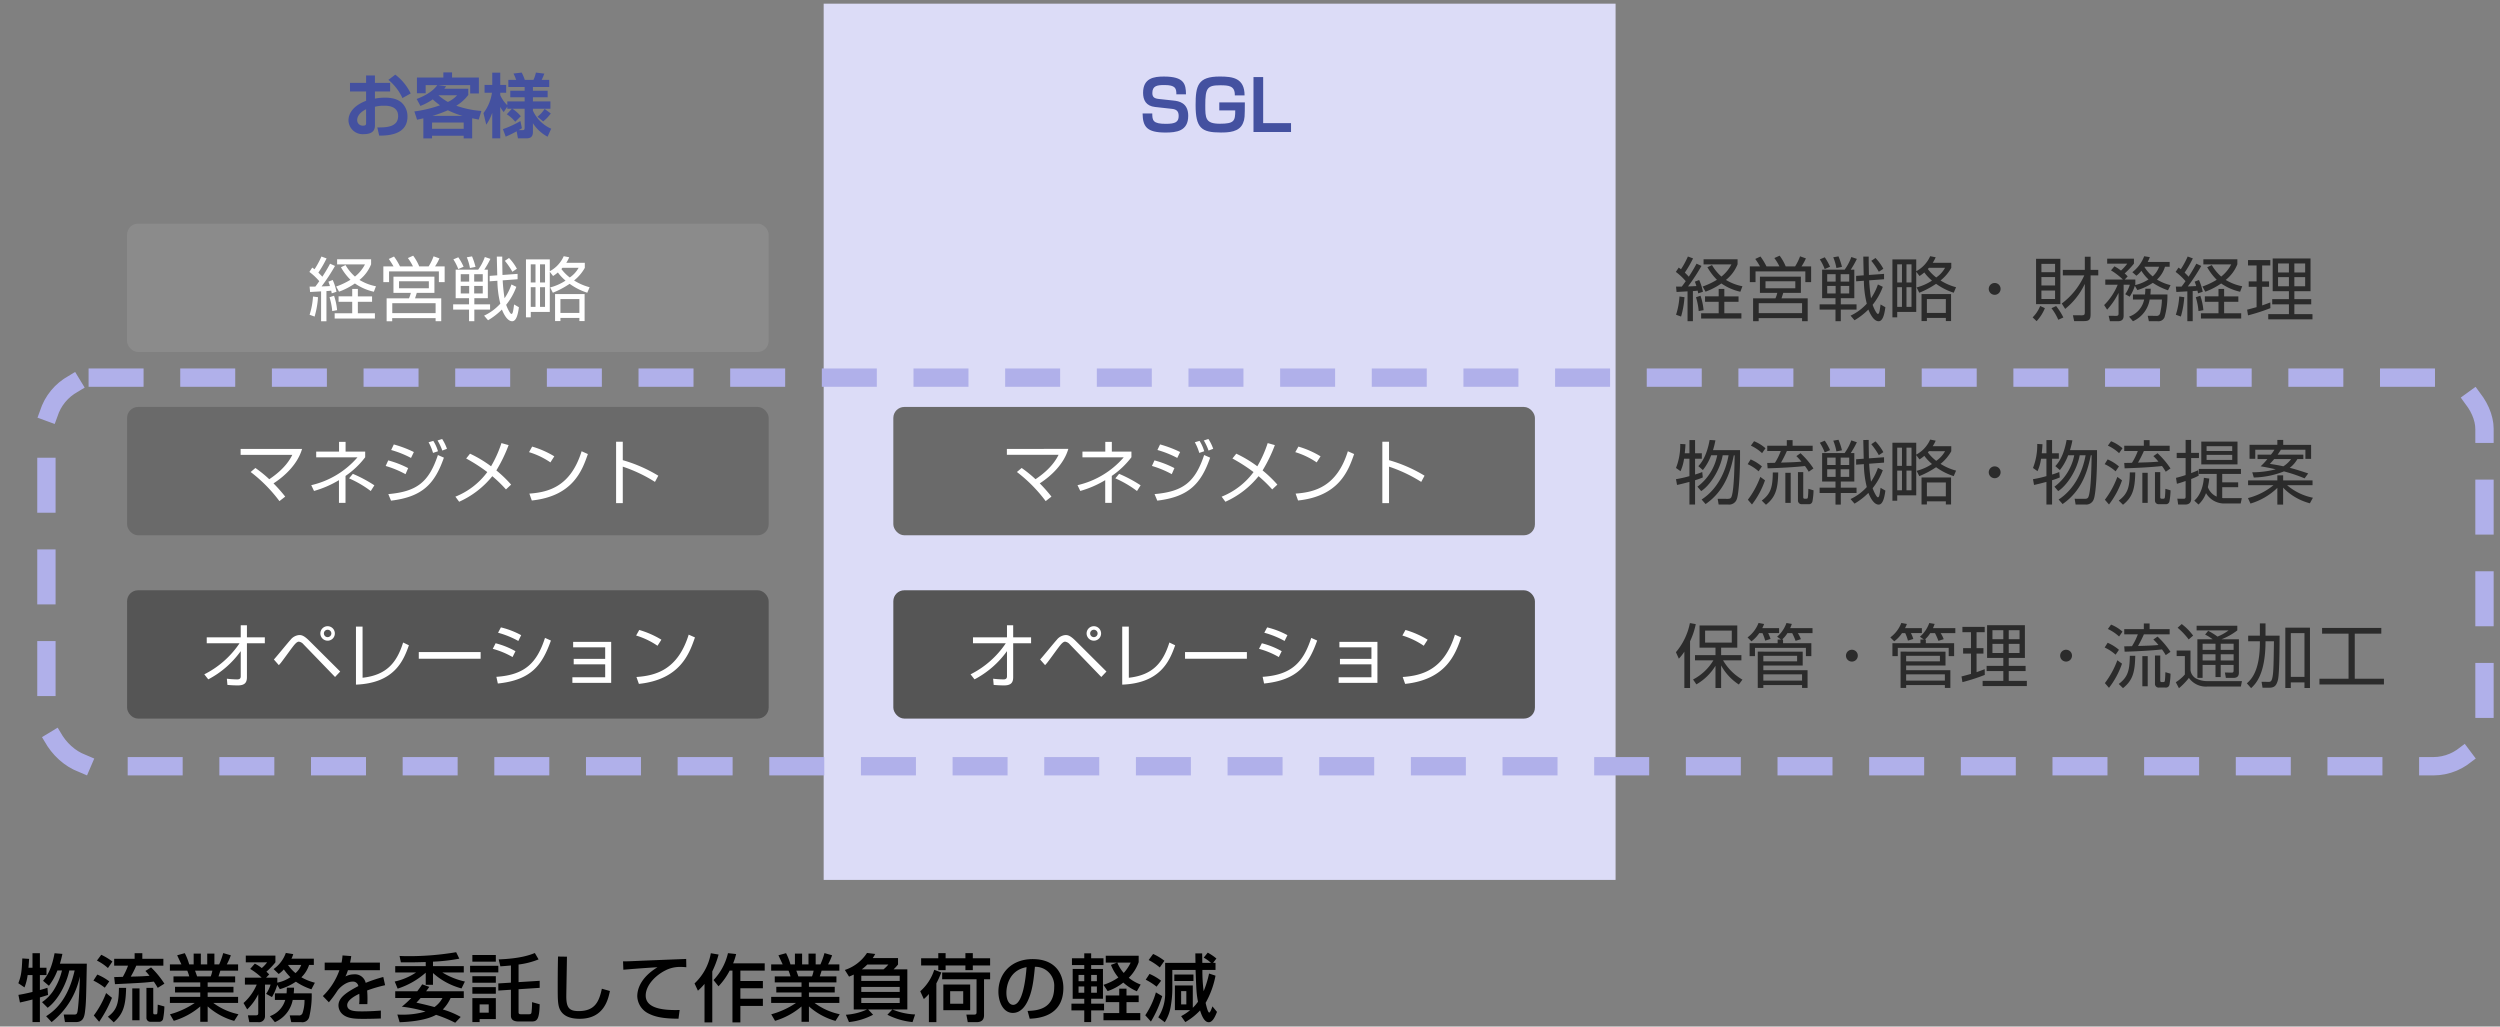
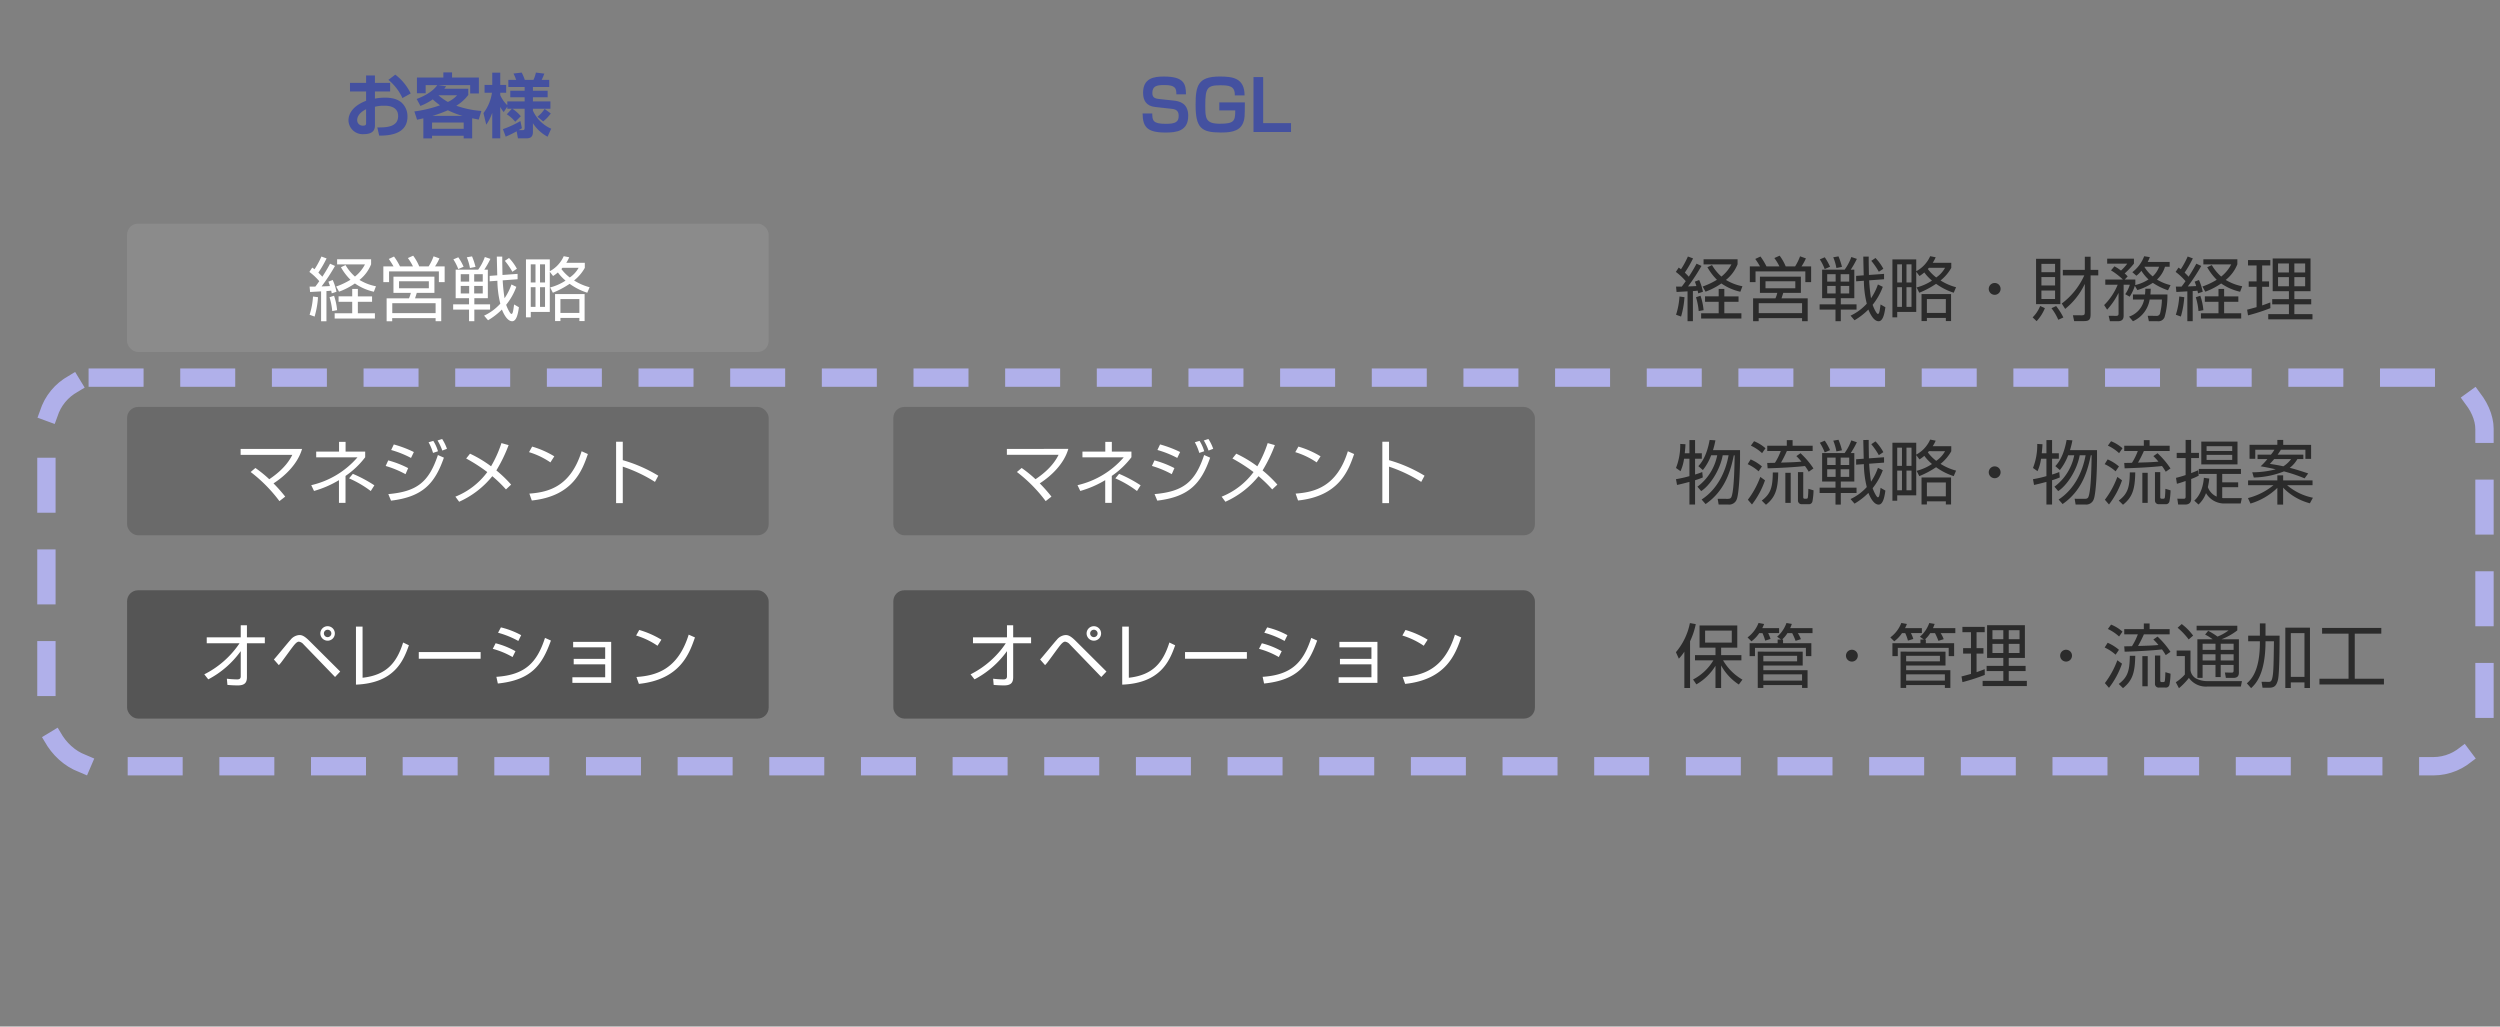
<svg xmlns="http://www.w3.org/2000/svg" width="681.892" height="280" viewBox="0 0 681.892 280">
  <rect x="0" y="0" width="681.892" height="280" fill="#808080" stroke="none" />
  <g transform="translate(-645 -1950)">
    <g transform="translate(1.661 9)">
-       <rect width="216" height="239" transform="translate(868 1942)" fill="#dcdcf7" />
-       <path d="M9.42,1.78a21.391,21.391,0,0,0,7.7-12.44c-.12,4.68-.4,7.9-.6,9.34C16.36-.28,16.1-.28,15.46-.28H12.72l.34,2.06h2.98c2.2,0,2.38-1.72,2.58-3.68s.22-3,.4-12.26H11.68c.38-1.24.54-2.02.68-2.66L10.22-17c-.8,4.26-1.94,6.08-3.14,7.52l1.6,1.36A16.183,16.183,0,0,0,11-12.3h1.24a17.309,17.309,0,0,1-1.9,4.78A11.083,11.083,0,0,1,6.8-3.66L8.34-2.12c2.84-2.1,5.14-6.54,5.9-10.18H15.7C13.84-4.06,10.06-1.2,7.92.18ZM4.2-11.04v4.6c-2.14.52-3.08.68-3.84.8L.78-3.56c1.26-.28,2.38-.54,3.42-.82V1.78H6.22V-4.94c.64-.18,1.02-.3,2.22-.68L8.28-7.58c-.66.22-1.02.34-2.06.62v-4.08h1.8v-2H6.22V-17H4.2v3.96H3.1c.06-.74.12-1.54.18-2.42l-1.86-.12c-.14,3.66-.34,4.84-1.08,6.76L2.02-7.68a14.1,14.1,0,0,0,.86-3.36ZM40.18-8.7a24.94,24.94,0,0,0-3.64-4.44L35-12.16a17.22,17.22,0,0,1,1.12,1.32c-1.82.14-2.98.18-5.12.22a24.987,24.987,0,0,0,1.5-2.98h7.4v-1.88H34.16V-17h-2.1v1.52H26.48v1.88h3.78a19.279,19.279,0,0,1-1.42,3.04c-.58.02-1.94.06-2.36.06l.22,1.94c7.3-.36,8.08-.4,10.6-.7.66,1,.8,1.24,1.06,1.7ZM21.78-15a13.677,13.677,0,0,1,3,2.04L26-14.74a17.846,17.846,0,0,0-3.04-1.84Zm-.96,5.46a17.93,17.93,0,0,1,3.1,1.94l1.22-1.72a13.872,13.872,0,0,0-3.26-1.86Zm3.46,3.4A25.239,25.239,0,0,1,20.92-.02L22.38,1.7a32.537,32.537,0,0,0,3.5-6.54ZM31.42-7.4V1.28H33.4V-7.4Zm3.86-.16V.66A1.066,1.066,0,0,0,36.42,1.7H38.7A1.047,1.047,0,0,0,39.84.8a20.208,20.208,0,0,0,.34-3.28l-1.82-.5c-.02,1.08-.08,2.04-.1,2.18-.04.36-.08.46-.36.46h-.46c-.3,0-.3-.36-.3-.48V-7.56Zm-7.5,0c-.06,4.3-.58,6.06-3.02,7.88l1.6,1.52c2.68-2.34,3.26-4.72,3.38-9.4Zm14.96,9a19.921,19.921,0,0,0,7.22-3.92V1.7h2.02V-2.5a18.326,18.326,0,0,0,7.24,3.96L60.38-.36a17.458,17.458,0,0,1-6.86-3.08h6.76V-5.1h-8.3V-6.3h7.04V-7.84H51.98v-1.2h7.5v-1.64H54.94c.08-.24.44-1.34.5-1.56h4.84v-1.72H57.2a16.527,16.527,0,0,0,1.1-2.48l-2.08-.6a21.754,21.754,0,0,1-1.1,3.08h-1.3V-16.9H51.86v2.94H50.12V-16.9H48.16v2.94H46.94a15.5,15.5,0,0,0-1.2-3.06l-2.08.58c.38.82,1.02,2.18,1.16,2.48H41.68v1.72h4.74a11.284,11.284,0,0,1,.54,1.56h-4.3v1.64h7.3v1.2H43.08V-6.3h6.88v1.2H41.68v1.66h6.78A22.738,22.738,0,0,1,41.7-.34ZM53.26-12.24a8.191,8.191,0,0,1-.44,1.56H49.1c-.08-.22-.46-1.32-.56-1.56ZM71.66-7.2a14.884,14.884,0,0,0,4.38-2.04,16.708,16.708,0,0,0,4.24,2.08l.94-1.8a14.576,14.576,0,0,1-3.68-1.48,8.15,8.15,0,0,0,2.1-3.36h1.3v-1.72h-6.1a7.082,7.082,0,0,0,.48-1.24l-2.02-.32a9.139,9.139,0,0,1-3.34,4.4l1.4,1.34a9.048,9.048,0,0,0,1.4-1.24,17.847,17.847,0,0,0,1.78,2.12,9.684,9.684,0,0,1-3.56,1.48v-1.36H67.92l.84-.88a9.027,9.027,0,0,0-.76-.74,19.774,19.774,0,0,0,2.46-2.56v-1.84H62.38v1.84H68.2a8.829,8.829,0,0,1-1.46,1.56,10.477,10.477,0,0,0-1.9-1.2l-1.26,1.44a17.7,17.7,0,0,1,3.12,2.38H62.14v1.9h3.22a14.024,14.024,0,0,1-3.6,5.02l1,1.74a14.738,14.738,0,0,0,3.02-4.14V-.6c0,.44-.28.54-.68.54H62.96l.38,1.86h2.44A1.614,1.614,0,0,0,67.62.2V-8.44h1.52a8.894,8.894,0,0,1-1.22,2.52l1.6.88a14.035,14.035,0,0,0,1.44-3.34Zm5.84-6.6a5.577,5.577,0,0,1-1.56,2.22A10.591,10.591,0,0,1,73.9-13.8ZM70.32-6.06v1.8h2.82A6.657,6.657,0,0,1,68.96.16L70.32,1.8a8.329,8.329,0,0,0,4.86-6.06H78.4a10.982,10.982,0,0,1-.54,3.58.973.973,0,0,1-1.08.64H74.36l.42,1.84H77.5A1.926,1.926,0,0,0,79.7.3a25.436,25.436,0,0,0,.66-6.36h-4.9c.06-.78.08-1.08.08-1.54H73.58c-.02.52-.02.88-.08,1.54ZM88.76-16.4a13.618,13.618,0,0,1-.26,1.96H83.9v2.06h4.02A18.21,18.21,0,0,1,83.4-5.32l1.64,1.7a28.528,28.528,0,0,0,2.32-3.14c.62-.9,2.38-2.5,4.16-2.5a1.463,1.463,0,0,1,1.56,1.22c-3.44,1.8-5.42,3.24-5.42,5.28A3.239,3.239,0,0,0,88.92-.24C90.3.86,92.36.9,94.54.9c1.5,0,3.18-.04,4.68-.1V-1.36c-2.72.22-4.74.22-5,.22-1.92,0-4.18,0-4.18-1.7,0-1.48,2.4-2.66,3.3-3.1.02.36.04.76.04,1.32a10.937,10.937,0,0,1-.08,1.5h2.24a29.125,29.125,0,0,0-.06-3.72,37.5,37.5,0,0,1,4.9-1.44l-.5-2.24a38.855,38.855,0,0,0-4.8,1.6,2.987,2.987,0,0,0-3.2-2.32,5.038,5.038,0,0,0-2.32.58,10.145,10.145,0,0,0,.68-1.72h8.72v-2.06H90.82c.2-.94.26-1.32.32-1.78ZM110.5-8.52c-.34.52-.7,1.06-1.36,1.9h-6v1.84h4.38a28.787,28.787,0,0,1-2.58,2.36A36.865,36.865,0,0,1,111.4-1.1a21.845,21.845,0,0,1-6.28.86c-.48,0-.82,0-1.4-.04l.62,2.1c1.16-.04,6.8-.24,9.94-2.02a36.8,36.8,0,0,1,5.22,2.16L121,.38a22.9,22.9,0,0,0-4.88-2.04,10.882,10.882,0,0,0,2.12-3.12h3.6V-6.62H111.56c.58-.78.64-.86.88-1.2Zm5.52,3.74a7.058,7.058,0,0,1-2.18,2.46c-2.06-.56-3.68-.92-4.92-1.2.34-.36.56-.58,1.14-1.26Zm-4.56-8.7h-8.32v1.72h5.7A17.106,17.106,0,0,1,103-9.28l.8,1.94a21.507,21.507,0,0,0,7.66-4.36v3.32h1.98V-11.6a18.873,18.873,0,0,0,7.78,4.2l.92-1.88a20.126,20.126,0,0,1-6.16-2.48h5.86v-1.72h-8.4V-14.7a48.646,48.646,0,0,0,7.18-.82l-.86-1.76a77.178,77.178,0,0,1-12.98,1.08c-1.02,0-1.64-.02-2.46-.06l.36,1.74c3.4.04,5.42-.04,6.78-.08ZM128.64-3.04V-.78h-2.48V-3.04ZM124.18-14.7h6.4v-1.82h-6.4ZM134.7-8.98l-3.44.22v1.94l3.44-.22V.08c0,1.4,1.34,1.54,2.18,1.54h3.4c1.46,0,2.18-.4,2.26-4.7l-2.08-.58A21.288,21.288,0,0,1,140.3-.8c-.1.42-.4.44-.66.44h-2.26c-.6,0-.6-.32-.6-.62v-6.2l5.76-.38V-9.48l-5.76.36v-4.8a21.634,21.634,0,0,0,5.46-1.4l-1.02-1.74c-1.34.54-3.96,1.52-9.86,1.74l.46,1.9c.76-.06,1.6-.12,2.88-.24ZM124.18-5.96h6.4v-1.8h-6.4Zm-.62-5.82h7.7v-1.8h-7.7Zm.62,2.82h6.4v-1.78h-6.4Zm0,10.74h1.98V.96h4.42V-4.76h-6.4ZM147.54-16.1c-.08,3.88-.08,6.54-.08,8.32,0,3.54,0,5.26.84,6.54.74,1.14,2.16,2.12,5.16,2.12,6.64,0,7.76-5.32,8.24-7.58l-2.2-.62c-.74,3.42-1.82,6.1-6.34,6.1-2.62,0-3.36-.98-3.36-4.08,0-.52.16-9.06.18-10.76Zm34.96.66c-2.06.08-11.24.44-12.96.52-1.38.06-2.88.14-4.26.14l.08,2.28c3.1-.26,6.2-.5,9.32-.68-4.46,2.72-5.52,5.84-5.52,7.9A5.449,5.449,0,0,0,172.14-.6C173.96.34,176.1.84,180.4.86l.32-2.38c-5.76.18-9.26-.9-9.26-3.94,0-2.7,2.54-5.44,5.38-6.86a8.516,8.516,0,0,1,3.96-.94,16.223,16.223,0,0,1,1.74.08Zm5,17.3h2.12v-13.9a26.093,26.093,0,0,0,1.72-4.6L189.22-17a14.664,14.664,0,0,1-4.44,8.24l.92,1.98a14.82,14.82,0,0,0,1.8-1.86Zm6.4-18.88a15.938,15.938,0,0,1-3.94,7.34l1.36,1.7a18.812,18.812,0,0,0,3.04-4.28h.76V1.86h2.16V-2.62h6.14V-4.58h-6.14V-7.44h6.14V-9.42h-6.14v-2.84h6.64v-1.98H195.3a15.355,15.355,0,0,0,.82-2.54ZM206.74,1.44a19.921,19.921,0,0,0,7.22-3.92V1.7h2.02V-2.5a18.326,18.326,0,0,0,7.24,3.96l1.16-1.82a17.458,17.458,0,0,1-6.86-3.08h6.76V-5.1h-8.3V-6.3h7.04V-7.84h-7.04v-1.2h7.5v-1.64h-4.54c.08-.24.44-1.34.5-1.56h4.84v-1.72H221.2a16.526,16.526,0,0,0,1.1-2.48l-2.08-.6a21.753,21.753,0,0,1-1.1,3.08h-1.3V-16.9h-1.96v2.94h-1.74V-16.9h-1.96v2.94h-1.22a15.5,15.5,0,0,0-1.2-3.06l-2.08.58c.38.82,1.02,2.18,1.16,2.48h-3.14v1.72h4.74a11.287,11.287,0,0,1,.54,1.56h-4.3v1.64h7.3v1.2h-6.88V-6.3h6.88v1.2h-8.28v1.66h6.78a22.738,22.738,0,0,1-6.76,3.1Zm10.52-13.68a8.191,8.191,0,0,1-.44,1.56H213.1c-.08-.22-.46-1.32-.56-1.56ZM228.2-1.66h3.62a16.307,16.307,0,0,1-5.76,1.44l.84,2a18.273,18.273,0,0,0,6.58-2l-1.34-1.44h6.6L237.38-.22a19.317,19.317,0,0,0,6.86,2l.7-2.08a17.717,17.717,0,0,1-6.18-1.36h4.06V-12.6h-3.76a11.691,11.691,0,0,0,1.22-1.32v-1.76h-6.9a10.423,10.423,0,0,0,.68-1.12l-2.24-.28a11.42,11.42,0,0,1-6.04,4.64l1.14,1.82a13.193,13.193,0,0,0,1.28-.56Zm12.54-9.2v1.42H230.26v-1.42Zm0,3.06v1.36H230.26V-7.8ZM230.4-12.6a13.125,13.125,0,0,0,1.5-1.32h5.74a9.151,9.151,0,0,1-1.32,1.32Zm10.34,7.78v1.4H230.26v-1.4Zm11.58-6.94V-9.9h9.38V-.94c0,.38-.06.68-.64.68h-2.14l.38,2.06h2.4c1.46,0,2.04-.72,2.04-1.9V-9.9h1.66v-1.86Zm-2.16-.72a13.065,13.065,0,0,1-3.82,5.86l.98,2.12a12.608,12.608,0,0,0,1.38-1.38V1.8h2.04V-8.78a26.163,26.163,0,0,0,1.34-2.98Zm-3.58-1.18h4.68v1.28h2v-1.28h5.4v1.28h2.02v-1.28h4.72v-1.96h-4.72v-1.4h-2.02v1.4h-5.4v-1.4h-2v1.4h-4.68Zm6.06,5.2v7h7.32v-7Zm5.42,1.82v3.42H254.5V-6.64ZM276.2.86c2.08-.1,9.18-.48,9.18-8.42,0-3.28-1.74-7.84-8.38-7.84-5.94,0-9.34,4.06-9.34,8.88,0,2.8,1.32,5.8,3.94,5.8,2.32,0,3.5-2.2,3.84-2.82,1.52-2.86,1.86-6.44,2.18-9.76a5.151,5.151,0,0,1,5.26,5.52c0,6.2-4.88,6.42-7.26,6.52Zm-.86-14.06c-.2,2.8-.98,10.28-3.66,10.28-1,0-1.84-1.14-1.84-3.3C269.84-7.98,270.56-12.36,275.34-13.2Zm12.38-.58h3.36v1.06h-3.16v8.14h3.16v1.34h-3.5V-1.4h3.5V1.78h1.88V-1.4h3.52V-3.24h-3.52V-4.58h3.22v-8.14h-3.22v-1.06h3.36v-1.84h-3.36v-1.36h-1.88v1.36h-3.36Zm3.36,2.7v1.7h-1.56v-1.7Zm3.44,0v1.7h-1.56v-1.7Zm-3.44,3.14v1.72h-1.56V-7.94Zm3.44,0v1.72h-1.56V-7.94Zm6.1.6v1.86h-3.68v1.82h3.68V-.68h-4.3V1.28h10.04V-.68H302.6V-3.66h3.32V-5.48H302.6V-7.34Zm5.3-8.98h-8.98v1.88H300l-1.64.62a12.215,12.215,0,0,0,2.02,3.44,15.173,15.173,0,0,1-4.06,2l1.14,1.7A13.644,13.644,0,0,0,301.72-9a13.619,13.619,0,0,0,3.7,2.38l1.04-1.84a11.478,11.478,0,0,1-3.24-1.84,11.194,11.194,0,0,0,2.7-4.26Zm-2.18,1.88a11.378,11.378,0,0,1-1.9,2.82,9.769,9.769,0,0,1-1.74-2.82ZM320.68-8.2H315.8v6.72h4.16A13.833,13.833,0,0,1,317.5.16l1.14,1.62a17,17,0,0,0,4.02-3.18c.38,1.16,1.08,3.22,2.38,3.22.84,0,1.54-.98,2.24-2.82l-1.24-1.5c-.12.34-.58,1.68-.88,1.68-.38,0-.82-1.96-.98-2.64a24.412,24.412,0,0,0,2.7-7.42l-1.76-.58a27.364,27.364,0,0,1-1.48,4.82,42.824,42.824,0,0,1-.34-5.8h3.58v-1.94h-.66l.9-1.18a14.076,14.076,0,0,0-2.36-1.6l-1.1,1.36a10.807,10.807,0,0,1,1.98,1.42h-2.36c0-.4-.04-2.22-.04-2.58h-1.86c0,.38.02,2.08.04,2.58h-8.28v7.9A12.09,12.09,0,0,1,311.26.48l1.78,1.34a11.6,11.6,0,0,0,1.68-4.66,27.3,27.3,0,0,0,.38-4.18v-5.42h6.34c.22,5.78.24,6.44.66,8.66a10.449,10.449,0,0,1-1.42,1.66Zm-1.76,1.54v3.62H317.5V-6.66Zm-10.28-8.48a15.745,15.745,0,0,1,3.04,2.02l1.26-1.82a14.731,14.731,0,0,0-3.08-1.86Zm-.8,5.36a17.107,17.107,0,0,1,2.96,1.9l1.24-1.62a14.409,14.409,0,0,0-3.16-1.86Zm2.78,3.46a22.109,22.109,0,0,1-2.9,6.24l1.54,1.72a29.925,29.925,0,0,0,3.08-6.94Zm5.02-3.1h5.22v-1.76h-5.22Z" transform="translate(648 2218)" />
      <g transform="translate(153 118)">
        <rect width="175" height="35" rx="3" transform="translate(525 1884)" fill="#8b8b8b" />
        <rect width="175" height="35" rx="3" transform="translate(525 1934)" fill="#6a6a6a" />
        <rect width="175" height="35" rx="3" transform="translate(734 1934)" fill="#6a6a6a" />
        <rect width="175" height="35" rx="3" transform="translate(525 1984)" fill="#555" />
        <rect width="175" height="35" rx="3" transform="translate(734 1984)" fill="#555" />
        <path d="M-30.714,48.6a16.6,16.6,0,0,0-.836-3.933l-1.235.4a17.779,17.779,0,0,1,.741,3.781Zm9.538-3.762h-3.876V42.8h-1.539v2.033h-3.724v1.482h3.724V49.45h-4.788v1.425H-20.4V49.45h-4.655V46.315h3.876Zm-11.457-8.911c-.912,1.748-1.976,3.344-2.109,3.553-.323-.38-.722-.76-1.083-1.121a30.655,30.655,0,0,0,2.242-3.876l-1.406-.513a23.778,23.778,0,0,1-1.881,3.477c-.19-.152-.323-.247-.627-.456l-.779,1.178a16.516,16.516,0,0,1,2.7,2.527c-.285.4-.7,1.007-1.083,1.482h-1.558l.133,1.463c.437-.019,2.527-.133,3-.171v8.151h1.463V43.389a12.762,12.762,0,0,0,1.292-.114,6.332,6.332,0,0,1,.152.741l1.292-.437a14.877,14.877,0,0,0-1.026-3.211l-1.178.456c.152.4.266.684.418,1.2-.475.038-1.064.057-2.28.1a50.907,50.907,0,0,0,3.667-5.586Zm12.521,6.156a13.646,13.646,0,0,1-4.5-1.729,10.261,10.261,0,0,0,3.173-4.275V34.725h-9.272v1.387h7.6a10.218,10.218,0,0,1-2.736,3.325A12.724,12.724,0,0,1-28.415,36.3l-1.254.589a15.375,15.375,0,0,0,2.6,3.42,20.331,20.331,0,0,1-3.9,1.843l.779,1.406a18.994,18.994,0,0,0,4.332-2.242,14.622,14.622,0,0,0,5.168,2.261Zm-16.739,8.265a24.266,24.266,0,0,0,.931-5.282l-1.368-.19a20.188,20.188,0,0,1-.931,4.978Zm32.68-10.887H-15.343v4.427h4.731a7.1,7.1,0,0,1-.494,1.482h-6.1v6.251h1.52V50.78H-3.848v.836h1.539V45.365H-9.453c.171-.513.361-1.1.475-1.482h4.807Zm-9.386-2.793a17.666,17.666,0,0,0-1.634-2.7l-1.425.665a22.909,22.909,0,0,1,1.292,2.033H-18.1v4.294h1.558V38.031H-2.955v2.926h1.577V36.663H-4a14.257,14.257,0,0,0,1.2-2.185l-1.6-.57a13.418,13.418,0,0,1-1.349,2.755H-8.313a13.268,13.268,0,0,0-1.653-2.926l-1.444.646a14.043,14.043,0,0,1,1.387,2.28Zm7.866,5.966h-8.132V40.71h8.132Zm1.843,6.783H-15.666V46.695H-3.848ZM9.433,37.556a25.8,25.8,0,0,0,1.672-2.945L9.585,34.1a13.885,13.885,0,0,1-1.824,3.458H1.624v7.771H5.272V47H.94v1.444H5.272v3.173H6.716V48.443H11.01V47H6.716V45.327H10.4V37.556ZM5.31,40.805h-2.3V38.791h2.3Zm0,3.249h-2.3V41.983h2.3Zm3.7-3.249H6.678V38.791H9.015Zm0,3.249H6.678V41.983H9.015ZM14.392,39c-.019-1.349-.076-3.743-.057-5.016H12.853c0,.722.1,4.294.114,5.111l-2.071.152v1.482l2.109-.152a27.007,27.007,0,0,0,.8,6.251A14.005,14.005,0,0,1,9.376,50.1l1.083,1.254a18.873,18.873,0,0,0,3.781-2.926c.456,1.159,1.463,3.192,2.793,3.192,1.178,0,1.6-2.014,1.843-3.819l-1.311-.76c-.266,1.938-.361,2.584-.741,2.584-.361,0-1.159-1.672-1.425-2.489a17.315,17.315,0,0,0,2.774-4.9l-1.33-.646a15.843,15.843,0,0,1-1.881,3.762,46.738,46.738,0,0,1-.513-4.883l4.066-.3V38.7ZM3.79,36.758a15.383,15.383,0,0,0-1.444-2.584L1,34.744a13.767,13.767,0,0,1,1.33,2.641Zm3.249.038a18.757,18.757,0,0,0-.95-2.869l-1.425.247A14.191,14.191,0,0,1,5.519,37.1Zm11.286.513a13.2,13.2,0,0,0-2.147-2.945l-1.14.779a19.611,19.611,0,0,1,2.052,2.983Zm19.836,5.035A15,15,0,0,1,33.924,40.5a11.684,11.684,0,0,0,2.926-3.439V35.675H31.8a9.913,9.913,0,0,0,.8-1.5l-1.5-.3a8.6,8.6,0,0,1-3.8,4.1v-3.23H20.8V50.552h1.311V49.089h5.187V38.126l.893,1.159a11.037,11.037,0,0,0,1.311-.969,12.522,12.522,0,0,0,2.09,2.223,13.938,13.938,0,0,1-4.2,1.862l.741,1.444a24.191,24.191,0,0,0,4.579-2.432,17.258,17.258,0,0,0,4.807,2.432ZM23.4,41.052H22.106V36.093H23.4Zm0,6.65H22.106V42.344H23.4Zm2.6-6.65H24.633V36.093H26Zm0,6.65H24.633V42.344H26ZM35.16,37.043a7.709,7.709,0,0,1-2.413,2.641,11.778,11.778,0,0,1-2.28-2.3c.133-.152.171-.209.285-.342Zm1.634,7.163H28.737v7.372H30.2v-.855h5.168v.855h1.425Zm-1.425,5.149H30.2V45.574h5.168Zm-80.237,50.1a42.47,42.47,0,0,0-3.192-3.61c3.192-2.052,6.631-5.358,7.79-9.4H-57.028v1.615h14.1c-.513,1.007-1.9,3.724-6.289,6.65A34.082,34.082,0,0,0-53,91.642l-1.292,1.1a40.065,40.065,0,0,1,7.847,7.942Zm16.454-5.643a23.14,23.14,0,0,0,5.358-5.092V87.177H-28.4v-2.66h-1.786v2.66h-6.232v1.558h11.267a23.681,23.681,0,0,1-12.616,7.6l.76,1.577a28.07,28.07,0,0,0,6.8-2.945v6.194h1.786Zm7.866,2.565a36.581,36.581,0,0,0-5.871-3.135l-1.026,1.235a29.1,29.1,0,0,1,5.909,3.458Zm10.773-9.082a31.178,31.178,0,0,0-5.472-2.071l-.722,1.52a27.4,27.4,0,0,1,5.415,2.166Zm-1.558,4.389a27.038,27.038,0,0,0-5.434-2.109l-.7,1.52a26.978,26.978,0,0,1,5.415,2.242Zm8.132-4.6a11.017,11.017,0,0,0-1.273-2.831l-1.292.38A13.69,13.69,0,0,1-4.55,87.538Zm-12.806,13.471C-7.343,99.527-4.037,95.86-1.586,88.83l-1.634-.722C-5.671,95.461-8.9,98.083-16.748,98.767ZM-.75,86.417a12.221,12.221,0,0,0-1.311-2.679l-1.254.4a14.826,14.826,0,0,1,1.292,2.755Zm17.5,9.766a34.112,34.112,0,0,0-4.028-3.876,40.43,40.43,0,0,0,3.344-6.9l-1.957-.551a31.775,31.775,0,0,1-2.831,6.327,33.043,33.043,0,0,0-5.738-3.439L4.493,89.058a45.448,45.448,0,0,1,5.757,3.705,20.062,20.062,0,0,1-8.7,6.707l1.026,1.387a24.408,24.408,0,0,0,9.044-6.973,36.732,36.732,0,0,1,3.724,3.61Zm11.78-7.714a25.161,25.161,0,0,0-6.042-2.66l-.855,1.52a21.079,21.079,0,0,1,5.833,2.793Zm-6.137,12.046c11.305-1.2,13.775-8.3,15.295-12.673l-1.71-.76c-2.964,9.538-8.892,11.172-14.25,11.552Zm22.99-16.036v16.758h1.824V91.281a39.892,39.892,0,0,1,8.778,4.161l.912-1.691a39.55,39.55,0,0,0-9.69-4.237V84.479ZM-65.854,149.3A25.405,25.405,0,0,0-57,141.6v6.878c0,.836-.684.836-1.007.836a26.691,26.691,0,0,1-2.774-.19l.152,1.691c.722.057,1.6.133,2.793.133,1.957.019,2.527-.8,2.527-2.223v-9.272h4.883v-1.615h-4.883v-3.287H-57v3.287h-9.272v1.615h8.949a25.177,25.177,0,0,1-9.614,8.474Zm32.547-14.5a1.974,1.974,0,0,0-1.976,1.976,1.987,1.987,0,0,0,1.976,1.976,1.962,1.962,0,0,0,1.976-1.976A1.974,1.974,0,0,0-33.307,134.8Zm0,.969a1.018,1.018,0,0,1,1.026,1.007,1.018,1.018,0,0,1-1.026,1.007,1.014,1.014,0,0,1-1.007-1.007A1,1,0,0,1-33.307,135.772Zm-13.3,9.652c.076-.076.323-.361.494-.551.456-.551,2.508-3.4,2.983-4.028.741-.969,1.368-1.824,1.995-1.824a1.974,1.974,0,0,1,1.216.684l8.645,8.949,1.406-1.482-8.36-8.322c-1.558-1.558-2.223-1.634-2.812-1.634a3.339,3.339,0,0,0-2.356,1.273c-.684.741-3.8,4.579-4.56,5.4Zm22.838-10.507h-1.8v15.827c10.45-.418,12.939-6.479,14.44-10.735l-1.577-.76c-1.729,5.529-4.541,8.892-11.058,9.614Zm15.333,6.935v1.824H8.436v-1.824Zm27.93-4.6a22.526,22.526,0,0,0-5.529-2.128l-.779,1.463a24.708,24.708,0,0,1,5.529,2.242Zm-1.558,4.37a22.129,22.129,0,0,0-5.415-2.166l-.779,1.52a22.532,22.532,0,0,1,5.4,2.242Zm-4.807,8.816c9.12-.95,12.084-5.016,14.478-11.723l-1.615-.722c-2.185,6.745-5.4,10.089-13.262,10.621Zm20.539-11.362v1.5h8.74v3.135H33.82V145.2h8.588v3.534H33.459v1.52H44.042V139.078Zm24.073-.589a25.161,25.161,0,0,0-6.042-2.66l-.855,1.52a21.079,21.079,0,0,1,5.833,2.793ZM51.6,150.535c11.305-1.2,13.775-8.3,15.295-12.673l-1.71-.76c-2.964,9.538-8.892,11.172-14.25,11.552Z" transform="translate(613 1859)" fill="#fff" />
        <path d="M-44.868,99.451a42.47,42.47,0,0,0-3.192-3.61c3.192-2.052,6.631-5.358,7.79-9.4H-57.028v1.615h14.1c-.513,1.007-1.9,3.724-6.289,6.65A34.082,34.082,0,0,0-53,91.642l-1.292,1.1a40.065,40.065,0,0,1,7.847,7.942Zm16.454-5.643a23.14,23.14,0,0,0,5.358-5.092V87.177H-28.4v-2.66h-1.786v2.66h-6.232v1.558h11.267a23.681,23.681,0,0,1-12.616,7.6l.76,1.577a28.07,28.07,0,0,0,6.8-2.945v6.194h1.786Zm7.866,2.565a36.581,36.581,0,0,0-5.871-3.135l-1.026,1.235a29.1,29.1,0,0,1,5.909,3.458Zm10.773-9.082a31.178,31.178,0,0,0-5.472-2.071l-.722,1.52a27.4,27.4,0,0,1,5.415,2.166Zm-1.558,4.389a27.038,27.038,0,0,0-5.434-2.109l-.7,1.52a26.978,26.978,0,0,1,5.415,2.242Zm8.132-4.6a11.017,11.017,0,0,0-1.273-2.831l-1.292.38A13.69,13.69,0,0,1-4.55,87.538Zm-12.806,13.471C-7.343,99.527-4.037,95.86-1.586,88.83l-1.634-.722C-5.671,95.461-8.9,98.083-16.748,98.767ZM-.75,86.417a12.221,12.221,0,0,0-1.311-2.679l-1.254.4a14.826,14.826,0,0,1,1.292,2.755Zm17.5,9.766a34.112,34.112,0,0,0-4.028-3.876,40.43,40.43,0,0,0,3.344-6.9l-1.957-.551a31.775,31.775,0,0,1-2.831,6.327,33.043,33.043,0,0,0-5.738-3.439L4.493,89.058a45.448,45.448,0,0,1,5.757,3.705,20.062,20.062,0,0,1-8.7,6.707l1.026,1.387a24.408,24.408,0,0,0,9.044-6.973,36.732,36.732,0,0,1,3.724,3.61Zm11.78-7.714a25.161,25.161,0,0,0-6.042-2.66l-.855,1.52a21.079,21.079,0,0,1,5.833,2.793Zm-6.137,12.046c11.305-1.2,13.775-8.3,15.295-12.673l-1.71-.76c-2.964,9.538-8.892,11.172-14.25,11.552Zm22.99-16.036v16.758h1.824V91.281a39.892,39.892,0,0,1,8.778,4.161l.912-1.691a39.55,39.55,0,0,0-9.69-4.237V84.479ZM-65.854,149.3A25.405,25.405,0,0,0-57,141.6v6.878c0,.836-.684.836-1.007.836a26.691,26.691,0,0,1-2.774-.19l.152,1.691c.722.057,1.6.133,2.793.133,1.957.019,2.527-.8,2.527-2.223v-9.272h4.883v-1.615h-4.883v-3.287H-57v3.287h-9.272v1.615h8.949a25.177,25.177,0,0,1-9.614,8.474Zm32.547-14.5a1.974,1.974,0,0,0-1.976,1.976,1.987,1.987,0,0,0,1.976,1.976,1.962,1.962,0,0,0,1.976-1.976A1.974,1.974,0,0,0-33.307,134.8Zm0,.969a1.018,1.018,0,0,1,1.026,1.007,1.018,1.018,0,0,1-1.026,1.007,1.014,1.014,0,0,1-1.007-1.007A1,1,0,0,1-33.307,135.772Zm-13.3,9.652c.076-.076.323-.361.494-.551.456-.551,2.508-3.4,2.983-4.028.741-.969,1.368-1.824,1.995-1.824a1.974,1.974,0,0,1,1.216.684l8.645,8.949,1.406-1.482-8.36-8.322c-1.558-1.558-2.223-1.634-2.812-1.634a3.339,3.339,0,0,0-2.356,1.273c-.684.741-3.8,4.579-4.56,5.4Zm22.838-10.507h-1.8v15.827c10.45-.418,12.939-6.479,14.44-10.735l-1.577-.76c-1.729,5.529-4.541,8.892-11.058,9.614Zm15.333,6.935v1.824H8.436v-1.824Zm27.93-4.6a22.526,22.526,0,0,0-5.529-2.128l-.779,1.463a24.708,24.708,0,0,1,5.529,2.242Zm-1.558,4.37a22.129,22.129,0,0,0-5.415-2.166l-.779,1.52a22.532,22.532,0,0,1,5.4,2.242Zm-4.807,8.816c9.12-.95,12.084-5.016,14.478-11.723l-1.615-.722c-2.185,6.745-5.4,10.089-13.262,10.621Zm20.539-11.362v1.5h8.74v3.135H33.82V145.2h8.588v3.534H33.459v1.52H44.042V139.078Zm24.073-.589a25.161,25.161,0,0,0-6.042-2.66l-.855,1.52a21.079,21.079,0,0,1,5.833,2.793ZM51.6,150.535c11.305-1.2,13.775-8.3,15.295-12.673l-1.71-.76c-2.964,9.538-8.892,11.172-14.25,11.552Z" transform="translate(822 1859)" fill="#fff" />
        <path d="M8,48.6a16.6,16.6,0,0,0-.836-3.933l-1.235.4a17.779,17.779,0,0,1,.741,3.781Zm9.538-3.762H13.661V42.8H12.122v2.033H8.4v1.482h3.724V49.45H7.334v1.425H18.316V49.45H13.661V46.315h3.876ZM6.08,35.922C5.168,37.67,4.1,39.266,3.971,39.475c-.323-.38-.722-.76-1.083-1.121A30.655,30.655,0,0,0,5.13,34.478l-1.406-.513a23.778,23.778,0,0,1-1.881,3.477c-.19-.152-.323-.247-.627-.456L.437,38.164a16.516,16.516,0,0,1,2.7,2.527c-.285.4-.7,1.007-1.083,1.482H.494l.133,1.463c.437-.019,2.527-.133,3-.171v8.151H5.092V43.389a12.762,12.762,0,0,0,1.292-.114,6.332,6.332,0,0,1,.152.741l1.292-.437A14.877,14.877,0,0,0,6.8,40.368l-1.178.456c.152.4.266.684.418,1.2-.475.038-1.064.057-2.28.1A50.907,50.907,0,0,0,7.429,36.53ZM18.6,42.078a13.646,13.646,0,0,1-4.5-1.729,10.261,10.261,0,0,0,3.173-4.275V34.725H8v1.387h7.6a10.218,10.218,0,0,1-2.736,3.325A12.724,12.724,0,0,1,10.3,36.3l-1.254.589a15.375,15.375,0,0,0,2.6,3.42,20.331,20.331,0,0,1-3.895,1.843l.779,1.406a18.994,18.994,0,0,0,4.332-2.242,14.622,14.622,0,0,0,5.168,2.261ZM1.862,50.343a24.266,24.266,0,0,0,.931-5.282l-1.368-.19a20.188,20.188,0,0,1-.931,4.978Zm32.68-10.887H23.37v4.427H28.1a7.1,7.1,0,0,1-.494,1.482h-6.1v6.251h1.52V50.78H34.865v.836H36.4V45.365H29.26c.171-.513.361-1.1.475-1.482h4.807Zm-9.386-2.793a17.665,17.665,0,0,0-1.634-2.7L22.1,34.63a22.909,22.909,0,0,1,1.292,2.033H20.615v4.294h1.558V38.031H35.758v2.926h1.577V36.663H34.713a14.257,14.257,0,0,0,1.2-2.185l-1.6-.57a13.418,13.418,0,0,1-1.349,2.755H30.4a13.268,13.268,0,0,0-1.653-2.926l-1.444.646a14.043,14.043,0,0,1,1.387,2.28Zm7.866,5.966H24.89V40.71h8.132Zm1.843,6.783H23.047V46.695H34.865ZM48.146,37.556a25.8,25.8,0,0,0,1.672-2.945L48.3,34.1a13.884,13.884,0,0,1-1.824,3.458H40.337v7.771h3.648V47H39.653v1.444h4.332v3.173h1.444V48.443h4.294V47H45.429V45.327h3.686V37.556Zm-4.123,3.249h-2.3V38.791h2.3Zm0,3.249h-2.3V41.983h2.3Zm3.7-3.249H45.391V38.791h2.337Zm0,3.249H45.391V41.983h2.337ZM53.1,39c-.019-1.349-.076-3.743-.057-5.016H51.566c0,.722.1,4.294.114,5.111l-2.071.152v1.482l2.109-.152a27.007,27.007,0,0,0,.8,6.251A14.005,14.005,0,0,1,48.089,50.1l1.083,1.254a18.874,18.874,0,0,0,3.781-2.926c.456,1.159,1.463,3.192,2.793,3.192,1.178,0,1.6-2.014,1.843-3.819l-1.311-.76c-.266,1.938-.361,2.584-.741,2.584-.361,0-1.159-1.672-1.425-2.489a17.315,17.315,0,0,0,2.774-4.9l-1.33-.646a15.843,15.843,0,0,1-1.881,3.762,46.737,46.737,0,0,1-.513-4.883l4.066-.3V38.7ZM42.5,36.758a15.384,15.384,0,0,0-1.444-2.584l-1.349.57a13.767,13.767,0,0,1,1.33,2.641Zm3.249.038a18.757,18.757,0,0,0-.95-2.869l-1.425.247a14.191,14.191,0,0,1,.855,2.926Zm11.286.513a13.2,13.2,0,0,0-2.147-2.945l-1.14.779A19.611,19.611,0,0,1,55.8,38.126Zm19.836,5.035A15,15,0,0,1,72.637,40.5a11.684,11.684,0,0,0,2.926-3.439V35.675H70.509a9.913,9.913,0,0,0,.8-1.5l-1.5-.3a8.6,8.6,0,0,1-3.8,4.1v-3.23h-6.5V50.552h1.311V49.089h5.187V38.126l.893,1.159a11.038,11.038,0,0,0,1.311-.969,12.522,12.522,0,0,0,2.09,2.223A13.938,13.938,0,0,1,66.1,42.4l.741,1.444a24.191,24.191,0,0,0,4.579-2.432,17.258,17.258,0,0,0,4.807,2.432ZM62.111,41.052H60.819V36.093h1.292Zm0,6.65H60.819V42.344h1.292Zm2.6-6.65H63.346V36.093h1.368Zm0,6.65H63.346V42.344h1.368Zm9.158-10.659a7.709,7.709,0,0,1-2.413,2.641,11.778,11.778,0,0,1-2.28-2.3c.133-.152.171-.209.285-.342Zm1.634,7.163H67.45v7.372h1.463v-.855h5.168v.855h1.425Zm-1.425,5.149H68.913V45.574h5.168ZM87.4,41.185A1.615,1.615,0,1,0,89.015,42.8,1.6,1.6,0,0,0,87.4,41.185Zm11.286-6.593V46.961h6.631V34.592Zm5.187,7.277h-3.724v-2.3h3.724Zm0-3.629h-3.724V35.979h3.724Zm0,7.315h-3.724V43.237h3.724Zm2.755,2.7a19.3,19.3,0,0,0,5.358-6.821v7.676c0,.665-.076.893-.893.893l-2.356-.019.342,1.6h2.7c1.577,0,1.786-.608,1.786-2.014V39.114h2.09v-1.5h-2.09V34.022h-1.577v3.591h-6v1.5h5.852A19.7,19.7,0,0,1,105.7,46.79ZM98.838,51.6a11.693,11.693,0,0,0,2.261-3.553l-1.292-.589a8.972,8.972,0,0,1-2.052,3.1Zm7.3-1.007a17.017,17.017,0,0,0-1.976-3.116l-1.273.589a14.667,14.667,0,0,1,1.862,3.154Zm19.912-11.381a7.725,7.725,0,0,0,1.368-1.349,11.909,11.909,0,0,0,1.938,2.356,11.255,11.255,0,0,1-3.667,1.539,1.894,1.894,0,0,0,.076-.209V40.254h-2.907l.817-.855a6.416,6.416,0,0,0-.817-.817,21.767,21.767,0,0,0,2.527-2.679V34.554h-7.3v1.368h5.472a12.822,12.822,0,0,1-1.71,1.881,10.429,10.429,0,0,0-1.786-1.159l-.931,1.1a18.561,18.561,0,0,1,3.249,2.508h-4.807V41.66h3.382a16.683,16.683,0,0,1-3.7,5.548l.817,1.254a19.426,19.426,0,0,0,3.116-4.579v5.738c0,.494-.38.532-.646.532l-2.052-.019.342,1.482h2.166c1.007,0,1.577-.437,1.577-1.463V41.66h1.691a9.354,9.354,0,0,1-1.254,2.584l1.216.684a12.594,12.594,0,0,0,1.406-2.964l.684,1.159a15.521,15.521,0,0,0,4.218-1.976,17.187,17.187,0,0,0,4.142,2.033l.7-1.406a12.662,12.662,0,0,1-3.705-1.52,7.945,7.945,0,0,0,2.185-3.5h1.273V35.447h-6a7.964,7.964,0,0,0,.589-1.311l-1.539-.247a9.9,9.9,0,0,1-3.23,4.351Zm6.194-2.451a6.393,6.393,0,0,1-1.748,2.622,9.9,9.9,0,0,1-2.242-2.565l.038-.057Zm-2.375,7.562c.057-.494.076-.855.095-1.577H128.5a15.237,15.237,0,0,1-.1,1.577h-3.287v1.368h3.059a6.23,6.23,0,0,1-4.123,4.674l1.064,1.254a7.816,7.816,0,0,0,4.56-5.928h3.344a17.357,17.357,0,0,1-.494,3.762.95.95,0,0,1-1.083.7l-2.3-.019.323,1.482h2.394a1.778,1.778,0,0,0,1.881-1.121,20.8,20.8,0,0,0,.779-6.175ZM144.324,48.6a16.6,16.6,0,0,0-.836-3.933l-1.235.4a17.779,17.779,0,0,1,.741,3.781Zm9.538-3.762h-3.876V42.8h-1.539v2.033h-3.724v1.482h3.724V49.45h-4.788v1.425h10.982V49.45h-4.655V46.315h3.876ZM142.4,35.922c-.912,1.748-1.976,3.344-2.109,3.553-.323-.38-.722-.76-1.083-1.121a30.656,30.656,0,0,0,2.242-3.876l-1.406-.513a23.778,23.778,0,0,1-1.881,3.477c-.19-.152-.323-.247-.627-.456l-.779,1.178a16.516,16.516,0,0,1,2.7,2.527c-.285.4-.7,1.007-1.083,1.482h-1.558l.133,1.463c.437-.019,2.527-.133,3-.171v8.151h1.463V43.389a12.763,12.763,0,0,0,1.292-.114,6.33,6.33,0,0,1,.152.741l1.292-.437a14.878,14.878,0,0,0-1.026-3.211l-1.178.456c.152.4.266.684.418,1.2-.475.038-1.064.057-2.28.1a50.907,50.907,0,0,0,3.667-5.586Zm12.521,6.156a13.646,13.646,0,0,1-4.5-1.729,10.261,10.261,0,0,0,3.173-4.275V34.725h-9.272v1.387h7.6a10.218,10.218,0,0,1-2.736,3.325,12.723,12.723,0,0,1-2.565-3.135l-1.254.589a15.374,15.374,0,0,0,2.6,3.42,20.331,20.331,0,0,1-3.9,1.843l.779,1.406a19,19,0,0,0,4.332-2.242,14.622,14.622,0,0,0,5.168,2.261Zm-16.739,8.265a24.266,24.266,0,0,0,.931-5.282l-1.368-.19a20.188,20.188,0,0,1-.931,4.978ZM163.229,34.5v8.93h4.427v2.166H163.1V47h4.56v2.679h-5.643V51.1h12.065V49.678h-4.94V47h4.6V45.593h-4.6V43.427h4.408V34.5Zm4.427,3.819h-2.964V35.865h2.964Zm0,3.762h-2.964V39.589h2.964Zm4.427-3.762h-2.945V35.865h2.945Zm0,3.762h-2.945V39.589h2.945Zm-9.5,4.408c-.7.266-1.292.494-2.223.817V42.23h1.881V40.748H160.36V36.4h2.223V34.934H156.5V36.4h2.337v4.351h-2.147V42.23h2.147v5.548c-.874.228-1.919.532-2.584.684l.247,1.558a50.961,50.961,0,0,0,6.1-1.976Zm-154.033,55c5.548-3.819,6.916-9.576,7.7-13.3h.228c-.038,2.242-.133,9.8-.912,11.419-.228.456-.7.456-1.083.456l-2.641-.019.266,1.577h2.679a2.192,2.192,0,0,0,2.318-1.6c.494-1.444.912-7.068.836-13.243H10.564a20.45,20.45,0,0,0,.665-2.679L9.652,84c-.836,4.655-2.413,6.4-3.078,7.144l1.235,1.064a14.607,14.607,0,0,0,2.261-4.028h1.653a14.039,14.039,0,0,1-5.4,8.569l1.026,1.2c2.2-1.406,5.035-5.358,5.871-9.766h1.6c-.874,4.845-3.249,9.386-7.353,12.065ZM2.869,87.633c.133-1.33.171-1.862.19-2.47l-1.425-.076A17.017,17.017,0,0,1,.475,91.642l1.235.874a12.143,12.143,0,0,0,.969-3.4H4.142v4.75A32.412,32.412,0,0,1,.475,94.7L.76,96.278c.855-.19,1.672-.38,3.382-.836v6.175H5.681V94.986a19.709,19.709,0,0,0,2.109-.76l-.152-1.482a16.7,16.7,0,0,1-1.957.684V89.115H7.524V87.633H5.681v-3.61H4.142v3.61Zm30.438.779a15.021,15.021,0,0,1,1.387,1.5c-1.615.152-2.869.19-5.567.266a32.261,32.261,0,0,0,1.6-3.173h7.03V85.581H32.281V84.042H30.7v1.539H25.365v1.425h3.7a16.58,16.58,0,0,1-1.6,3.23c-.247,0-2.014.038-2.109.038l.114,1.463c3-.076,7.695-.323,10.184-.627a15.332,15.332,0,0,1,1.026,1.558l1.292-.893a22.644,22.644,0,0,0-3.534-4.161ZM24.89,86.265a10.718,10.718,0,0,0-3.116-1.919l-.874,1.2A12,12,0,0,1,23.959,87.6Zm-.969,4.959a12.1,12.1,0,0,0-3.078-1.919L20.026,90.6a12.1,12.1,0,0,1,2.983,1.957ZM21.2,101.6a22.807,22.807,0,0,0,3.553-6.593l-1.273-.931a23.9,23.9,0,0,1-3.4,6.232Zm10.564-8.645H30.305v8.208h1.463Zm3.42-.171H33.744V100.5a1,1,0,0,0,1.121,1.026h1.748a.982.982,0,0,0,1.083-.76,18.4,18.4,0,0,0,.3-3.021l-1.406-.418c-.038.874-.038,1.349-.114,2.052-.038.418-.057.646-.437.646h-.494c-.361,0-.361-.323-.361-.437Zm-10.165,8.892c2.622-2.09,3.268-4.313,3.344-8.816H26.885c-.057,3.838-.437,5.757-3.021,7.676Zm23.123-14.1a25.8,25.8,0,0,0,1.672-2.945l-1.52-.513a13.885,13.885,0,0,1-1.824,3.458H40.337v7.771h3.648v1.672H39.653v1.444h4.332v3.173h1.444V98.463h4.294V97.019H45.429V95.347h3.686V87.576Zm-4.123,3.249h-2.3V88.811h2.3Zm0,3.249h-2.3V92h2.3Zm3.7-3.249H45.391V88.811h2.337Zm0,3.249H45.391V92h2.337ZM53.1,89.02c-.019-1.349-.076-3.743-.057-5.016H51.566c0,.722.1,4.294.114,5.111l-2.071.152v1.482l2.109-.152a27.007,27.007,0,0,0,.8,6.251,14,14,0,0,1-4.427,3.268l1.083,1.254a18.873,18.873,0,0,0,3.781-2.926c.456,1.159,1.463,3.192,2.793,3.192,1.178,0,1.6-2.014,1.843-3.819l-1.311-.76c-.266,1.938-.361,2.584-.741,2.584-.361,0-1.159-1.672-1.425-2.489a17.315,17.315,0,0,0,2.774-4.9l-1.33-.646a15.843,15.843,0,0,1-1.881,3.762,46.737,46.737,0,0,1-.513-4.883l4.066-.3V88.716ZM42.5,86.778a15.383,15.383,0,0,0-1.444-2.584l-1.349.57A13.767,13.767,0,0,1,41.04,87.4Zm3.249.038a18.757,18.757,0,0,0-.95-2.869l-1.425.247a14.191,14.191,0,0,1,.855,2.926Zm11.286.513a13.2,13.2,0,0,0-2.147-2.945l-1.14.779A19.611,19.611,0,0,1,55.8,88.146Zm19.836,5.035a15,15,0,0,1-4.237-1.843,11.684,11.684,0,0,0,2.926-3.439V85.695H70.509a9.913,9.913,0,0,0,.8-1.5l-1.5-.3a8.6,8.6,0,0,1-3.8,4.1v-3.23h-6.5v15.808h1.311V99.109h5.187V88.146l.893,1.159a11.038,11.038,0,0,0,1.311-.969,12.522,12.522,0,0,0,2.09,2.223,13.938,13.938,0,0,1-4.2,1.862l.741,1.444a24.19,24.19,0,0,0,4.579-2.432,17.258,17.258,0,0,0,4.807,2.432ZM62.111,91.072H60.819V86.113h1.292Zm0,6.65H60.819V92.364h1.292Zm2.6-6.65H63.346V86.113h1.368Zm0,6.65H63.346V92.364h1.368Zm9.158-10.659A7.709,7.709,0,0,1,71.459,89.7a11.778,11.778,0,0,1-2.28-2.3c.133-.152.171-.209.285-.342Zm1.634,7.163H67.45V101.6h1.463v-.855h5.168v.855h1.425Zm-1.425,5.149H68.913V95.594h5.168ZM87.4,91.205a1.615,1.615,0,1,0,1.615,1.615A1.6,1.6,0,0,0,87.4,91.205Zm18.525,10.279c5.548-3.819,6.916-9.576,7.695-13.3h.228c-.038,2.242-.133,9.8-.912,11.419-.228.456-.7.456-1.083.456l-2.641-.019.266,1.577h2.679a2.192,2.192,0,0,0,2.318-1.6c.494-1.444.912-7.068.836-13.243h-7.372A20.451,20.451,0,0,0,108.6,84.1l-1.577-.1c-.836,4.655-2.413,6.4-3.078,7.144l1.235,1.064a14.607,14.607,0,0,0,2.261-4.028H109.1a14.039,14.039,0,0,1-5.4,8.569l1.026,1.2c2.2-1.406,5.035-5.358,5.871-9.766h1.6c-.874,4.845-3.249,9.386-7.353,12.065Zm-5.681-13.851c.133-1.33.171-1.862.19-2.47l-1.425-.076a17.017,17.017,0,0,1-1.159,6.555l1.235.874a12.144,12.144,0,0,0,.969-3.4h1.463v4.75a32.412,32.412,0,0,1-3.667.836l.285,1.577c.855-.19,1.672-.38,3.382-.836v6.175h1.539V94.986a19.709,19.709,0,0,0,2.109-.76l-.152-1.482a16.7,16.7,0,0,1-1.957.684V89.115H104.9V87.633h-1.843v-3.61h-1.539v3.61Zm30.438.779a15.021,15.021,0,0,1,1.387,1.5c-1.615.152-2.869.19-5.567.266a32.259,32.259,0,0,0,1.6-3.173h7.03V85.581h-5.472V84.042h-1.577v1.539H122.74v1.425h3.705a16.58,16.58,0,0,1-1.6,3.23c-.247,0-2.014.038-2.109.038l.114,1.463c3-.076,7.695-.323,10.184-.627a15.331,15.331,0,0,1,1.026,1.558l1.292-.893a22.644,22.644,0,0,0-3.534-4.161Zm-8.417-2.147a10.718,10.718,0,0,0-3.116-1.919l-.874,1.2a12,12,0,0,1,3.059,2.052Zm-.969,4.959a12.1,12.1,0,0,0-3.078-1.919L117.4,90.6a12.1,12.1,0,0,1,2.983,1.957ZM118.579,101.6a22.807,22.807,0,0,0,3.553-6.593l-1.273-.931a23.9,23.9,0,0,1-3.4,6.232Zm10.564-8.645H127.68v8.208h1.463Zm3.42-.171h-1.444V100.5a1,1,0,0,0,1.121,1.026h1.748a.982.982,0,0,0,1.083-.76,18.4,18.4,0,0,0,.3-3.021l-1.406-.418c-.038.874-.038,1.349-.114,2.052-.038.418-.057.646-.437.646h-.494c-.361,0-.361-.323-.361-.437ZM122.4,101.674c2.622-2.09,3.268-4.313,3.344-8.816H124.26c-.057,3.838-.437,5.757-3.021,7.676Zm31.236-17.233h-9.88v6.232h9.88Zm-1.444,2.565H145.2V85.695h6.992Zm0,2.451H145.2V88.07h6.992Zm-9.2,12.16a7.789,7.789,0,0,0,2.052-3.116,5.744,5.744,0,0,0,4.959,2.831h4.5l.3-1.463h-4.826a2.25,2.25,0,0,1-.513-.038V96.886h4.351v-1.33h-4.351v-2.28h5.111V91.908h-11.5v1.368h4.883v6.175a4.464,4.464,0,0,1-2.413-2.584,16.517,16.517,0,0,0,.38-2.337l-1.463-.209c-.152,1.976-.779,4.6-2.622,6.232Zm-.1-9.348c-.475.209-.95.418-1.9.779v-4.1h2.128V87.519H140.98V84h-1.5v3.515h-2.432v1.425h2.432V93.58c-1.083.361-1.862.57-2.622.76l.247,1.615c.665-.19,1.1-.3,2.375-.76v4.313c0,.532-.323.532-.589.532l-1.672-.019.228,1.6h1.9c1.159,0,1.653-.627,1.653-1.539V94.644a14.074,14.074,0,0,0,2.052-.912Zm21.679-4.256a14.714,14.714,0,0,0,.893-1.349h6.688v2.489h1.558V85.334H166.1V84h-1.6v1.33h-7.581v3.819h1.558V86.664H163.7a9.933,9.933,0,0,1-.95,1.349h-3.648v1.2h2.679a17.2,17.2,0,0,1-1.843,1.976c.8.133,2.033.342,4.123.817a25.8,25.8,0,0,1-6.4.817l.418,1.425a23.584,23.584,0,0,0,8.227-1.672,42.189,42.189,0,0,1,5.624,1.9l.988-1.349c-1.33-.437-3.363-1.121-5.035-1.52a8.22,8.22,0,0,0,2.09-2.394h1.615v-1.2Zm3.686,1.2a7.533,7.533,0,0,1-2.128,1.976c-1.425-.323-2.584-.494-3.667-.665.361-.38.627-.665,1.178-1.311Zm5.947,10.545a15.454,15.454,0,0,1-7.049-3.42H174.1V95.024h-8.018V93.656H164.5v1.368h-7.98v1.311h6.935a17.958,17.958,0,0,1-6.973,3.515l.684,1.5a17.78,17.78,0,0,0,7.334-4.275v4.56h1.577V97.019a15.728,15.728,0,0,0,7.3,4.256ZM6.042,150.668a14.566,14.566,0,0,0,5.206-5.073v6.061h1.539V145.5a14.529,14.529,0,0,0,4.826,5.206l.988-1.33a14.461,14.461,0,0,1-5.282-5.263h5v-1.425H12.787v-2.033h4.408v-6.061H6.9v6.061h4.351v2.033H5.662v1.425h5.016a14.048,14.048,0,0,1-5.548,5.225Zm9.652-11.4H8.417V136h7.277Zm-11.381-.361a20.011,20.011,0,0,0,1.558-4.674l-1.6-.285A17.453,17.453,0,0,1,.456,141.89l.8,1.767a12.019,12.019,0,0,0,1.5-1.919v9.918H4.313Zm18.468,2.831v9.9H24.3v-.779H34.865v.779h1.5v-4.845H24.3v-1.273H35.036v-3.781Zm6.631-3.306a7.553,7.553,0,0,0,1.463-1.748h1.292a18.347,18.347,0,0,1,.931,2.109l1.444-.456a7.935,7.935,0,0,0-.836-1.653h4.009v-1.349h-6.1a12.018,12.018,0,0,0,.456-1.159l-1.463-.247a8.9,8.9,0,0,1-2.546,3.743l1.064.76H28.2v1.007H20.558v3.534h1.463v-2.261H35.91v2.261h1.482v-3.534H29.678v-1.007Zm4.1,4.446v1.5H24.3v-1.5Zm1.349,5.054v1.71H24.3v-1.71ZM24,135.335a9.047,9.047,0,0,0,.513-1.14l-1.52-.285a8.911,8.911,0,0,1-3,3.952l1.064,1.064a8.932,8.932,0,0,0,2.128-2.242h.874a11.659,11.659,0,0,1,.741,2.052l1.463-.456a9.619,9.619,0,0,0-.646-1.6H28.6v-1.349Zm24.453,5.89a1.615,1.615,0,1,0,1.615,1.615A1.6,1.6,0,0,0,48.45,141.225Zm13.281.513v9.9h1.52v-.779H73.815v.779h1.5v-4.845H63.251v-1.273H73.986v-3.781Zm6.631-3.306a7.553,7.553,0,0,0,1.463-1.748h1.292a18.346,18.346,0,0,1,.931,2.109l1.444-.456a7.935,7.935,0,0,0-.836-1.653h4.009v-1.349h-6.1a12.019,12.019,0,0,0,.456-1.159l-1.463-.247a8.9,8.9,0,0,1-2.546,3.743l1.064.76h-.931v1.007H59.508v3.534h1.463v-2.261H74.86v2.261h1.482v-3.534H68.628v-1.007Zm4.1,4.446v1.5H63.251v-1.5Zm1.349,5.054v1.71H63.251v-1.71Zm-10.868-12.6a9.047,9.047,0,0,0,.513-1.14l-1.52-.285a8.911,8.911,0,0,1-3,3.952L60,138.926a8.932,8.932,0,0,0,2.128-2.242H63a11.659,11.659,0,0,1,.741,2.052l1.463-.456a9.619,9.619,0,0,0-.646-1.6h2.983v-1.349Zm22.382-.8v8.93h4.427v2.166H85.2v1.406h4.56v2.679H84.113v1.425H96.178v-1.425h-4.94v-2.679h4.6v-1.406h-4.6v-2.166h4.408v-8.93Zm4.427,3.819H86.792V135.9h2.964Zm0,3.762H86.792v-2.489h2.964Zm4.427-3.762H91.238V135.9h2.945Zm0,3.762H91.238v-2.489h2.945Zm-9.5,4.408c-.7.266-1.292.494-2.223.817V142.27h1.881v-1.482H82.46v-4.351h2.223v-1.463H78.6v1.463H80.94v4.351H78.793v1.482H80.94v5.548c-.874.228-1.919.532-2.584.684l.247,1.558a50.962,50.962,0,0,0,6.1-1.976Zm22.192-5.3a1.615,1.615,0,1,0,1.615,1.615A1.6,1.6,0,0,0,106.875,141.225Zm23.807-2.793a15.023,15.023,0,0,1,1.387,1.5c-1.615.152-2.869.19-5.567.266a32.261,32.261,0,0,0,1.6-3.173h7.03V135.6h-5.472v-1.539h-1.577V135.6H122.74v1.425h3.705a16.58,16.58,0,0,1-1.6,3.23c-.247,0-2.014.038-2.109.038l.114,1.463c3-.076,7.695-.323,10.184-.627a15.329,15.329,0,0,1,1.026,1.558l1.292-.893a22.644,22.644,0,0,0-3.534-4.161Zm-8.417-2.147a10.718,10.718,0,0,0-3.116-1.919l-.874,1.2a12,12,0,0,1,3.059,2.052Zm-.969,4.959a12.1,12.1,0,0,0-3.078-1.919l-.817,1.292a12.1,12.1,0,0,1,2.983,1.957Zm-2.717,10.374a22.806,22.806,0,0,0,3.553-6.593l-1.273-.931a23.9,23.9,0,0,1-3.4,6.232Zm10.564-8.645H127.68v8.208h1.463Zm3.42-.171h-1.444v7.714a1,1,0,0,0,1.121,1.026h1.748a.982.982,0,0,0,1.083-.76,18.4,18.4,0,0,0,.3-3.021l-1.406-.418c-.038.874-.038,1.349-.114,2.052-.038.418-.057.646-.437.646h-.494c-.361,0-.361-.323-.361-.437ZM122.4,151.694c2.622-2.09,3.268-4.313,3.344-8.816H124.26c-.057,3.838-.437,5.757-3.021,7.676Zm26.885-13.338a17.039,17.039,0,0,0,4.294-2.413V134.67h-11.1v1.273H151.2a12.9,12.9,0,0,1-3.021,1.691,18.87,18.87,0,0,0-2.546-1.577l-.836,1.026a14.221,14.221,0,0,1,2.052,1.273H142.69V148.9h1.425v-3.534h3.515v3.306h1.425v-3.306h3.515v1.52c0,.513-.209.57-.532.57l-1.843-.019.266,1.463h2.071c1.349,0,1.482-.855,1.482-1.463v-9.082Zm-1.653,2.907h-3.515v-1.672h3.515Zm0,2.888h-3.515V142.46h3.515Zm4.94-2.888h-3.515v-1.672h3.515Zm0,2.888h-3.515V142.46h3.515Zm-11.039-6.783a15.287,15.287,0,0,0-3.116-3.154l-1.121,1.007a18.815,18.815,0,0,1,3.021,3.192Zm-4.5,4.066v1.52h2.242v5.016a11.1,11.1,0,0,1-2.47,2.109l.855,1.634a17.4,17.4,0,0,0,2.717-2.812,5.7,5.7,0,0,0,5.092,2.356h9.082l.3-1.482h-9.671a6.6,6.6,0,0,1-2.945-.76,3.011,3.011,0,0,1-1.425-2.261v-5.32Zm22.705-4.047h-3.192v1.52h3.192v.4c0,7.866-2.489,10.127-3.553,11.077l1.159,1.311c1.1-1.026,3.933-3.629,3.933-12.787h2.3c-.1,6.859-.114,8.987-.551,10.374-.114.323-.266.7-.817.7l-2.014-.019.266,1.615H162.3c1.349,0,1.995-.532,2.394-2.261.38-1.729.418-9.4.418-11.932h-3.838v-3.344h-1.539Zm6.935-2.185v16.454h1.5v-1.52h3.724v1.52h1.5V135.2Zm5.225,13.414h-3.724V136.7h3.724Zm4.807-13.338v1.558h7.22v12.293h-7.942v1.558h17.594v-1.558h-7.961V136.836h7.239v-1.558Z" transform="translate(947 1859)" fill="#2b2b2b" />
        <path d="M6.194-13.395H1.8v2.337H6.194v2.546c-4.522,1.748-4.807,4.427-4.807,5.4A3.867,3.867,0,0,0,5.586.589c3.021,0,3.021-1.767,3.021-2.47v-5a9.79,9.79,0,0,1,2.508-.285c.8,0,3.819,0,3.819,2.812,0,3.135-3.458,3.116-5.681,3.116L9.766.988c3.876.057,7.714-.95,7.714-5.187a5.054,5.054,0,0,0-1.653-3.857c-.57-.475-1.748-1.311-4.484-1.311A13.846,13.846,0,0,0,8.607-9.1v-1.957h4.142v-2.337H8.607v-2.014H6.194Zm0,10.944c0,.38,0,.722-.836.722a1.491,1.491,0,0,1-1.6-1.482c0-1.691,1.748-2.641,2.432-3Zm6.08-11.761a14.129,14.129,0,0,1,3.838,4.959l2.242-1.254a13.992,13.992,0,0,0-4.2-5.13Zm8.74,7.106a16.53,16.53,0,0,0,3.363-1.786,23.822,23.822,0,0,0,1.976,1.615A34.889,34.889,0,0,1,19.361-5.6L20.1-3.344c.38-.076,1.007-.228,1.71-.38V1.748h2.375V1.026h8.626v.722h2.318V-3.743c.532.114.969.209,1.786.361l.722-2.356A26.133,26.133,0,0,1,30.8-7.163a11.547,11.547,0,0,0,3.268-2.945V-11.8H27.531c.228-.3.3-.4.494-.665l-2.242-.323h8.8v2.28h2.375v-4.351H29.64v-1.387H27.265v1.387h-7.2v4.294h2.375v-2.223h3.173c-.475.646-1.729,2.318-5.624,3.781Zm11.8,4.522v1.71H24.187v-1.71Zm-1.805-7.429A7.623,7.623,0,0,1,28.5-8.189a14.573,14.573,0,0,1-2.565-1.824ZM24.282-4.389A33.393,33.393,0,0,0,28.5-5.928a23.24,23.24,0,0,0,4.028,1.539ZM44.707-6.346h1.235l-1.368,1.52a10.1,10.1,0,0,1,2.3,2.033l1.52-1.5a9.455,9.455,0,0,0-2.318-2.052h3.363v5.225c0,.551-.209.608-.608.608H47.823a8.54,8.54,0,0,0,.874-.532l-.418-1.938a25.665,25.665,0,0,1-4.769,2.2l.76,2.052A25.464,25.464,0,0,0,47.253-.19l.361,1.919h2.432C51.338,1.729,51.7.95,51.7.019V-2.375a10.853,10.853,0,0,0,3.99,3.667l.988-2.185A9.794,9.794,0,0,1,51.7-5.814v-.532h4.769v-2H51.7V-9.462h4.009v-1.786H51.7v-1.026h4.446v-1.938H54.074a10.75,10.75,0,0,0,.722-1.71l-2.28-.285a9.582,9.582,0,0,1-.665,1.995H49.476a10.906,10.906,0,0,0-.855-1.995l-2.223.266a12.511,12.511,0,0,1,.722,1.729H44.992v1.938h4.446v1.026H45.524v1.786h3.914v1.121H44.707V-7.3a8.775,8.775,0,0,1-1.919-2.736V-10.7H44.4v-2.128H42.788v-3.344H40.6v3.344h-2.09V-10.7h2.014a11.97,11.97,0,0,1-2.318,5.548l.76,3.154A12.162,12.162,0,0,0,40.6-5.244V1.729h2.185V-6.84a7.257,7.257,0,0,0,.95,1.406l.969-1.482Zm10.184.057a8.813,8.813,0,0,1-1.957,2.128l1.558,1.273a10.158,10.158,0,0,0,2.071-2.166Z" transform="translate(584 1859)" fill="#4451a0" />
        <path d="M12.825-10.279c-.038-2.774-.456-4.845-6.023-4.845-2.679,0-5.681.4-5.681,4.446,0,1.957.8,3.591,3.268,3.857l4.636.513c1.159.133,1.805.589,1.805,1.938,0,1.653-.912,2.147-3.515,2.147-3.5,0-3.686-.912-3.686-2.831H.988C1.045-1.425,2.147.152,7.239.152c2.945,0,6.194-.361,6.194-4.56,0-3.591-2.584-4.009-3.99-4.161L5.415-9.006c-1.254-.133-1.767-.532-1.767-1.615,0-1.957,1.273-2.185,3.268-2.185,3.059,0,3.287.912,3.287,2.527Zm15.979.3c0-4.769-3.268-5.149-6.783-5.149-5.966,0-6.574,2.508-6.574,7.771,0,6.251,1.558,7.5,6.859,7.5,2.109,0,5.092-.1,6.08-2.584.475-1.159.475-1.615.494-5.624H21.907v2.185h4.351c0,2.85-.247,3.629-4.2,3.629-3.971,0-3.971-1.577-3.971-5.035,0-4.655.513-5.453,4.047-5.453,2.356,0,4.085.133,4.009,2.755Zm2.432-5V0H41.477V-2.413h-7.6V-14.972Z" transform="translate(801 1859)" fill="#4451a0" />
      </g>
      <rect width="665" height="106" rx="14" transform="translate(656 2044)" fill="none" stroke="#b0b0ea" stroke-linecap="square" stroke-linejoin="round" stroke-width="5" stroke-dasharray="10 15" />
    </g>
-     <path d="M0,0H681.892V280H0Z" transform="translate(645 1950)" fill="none" />
  </g>
</svg>